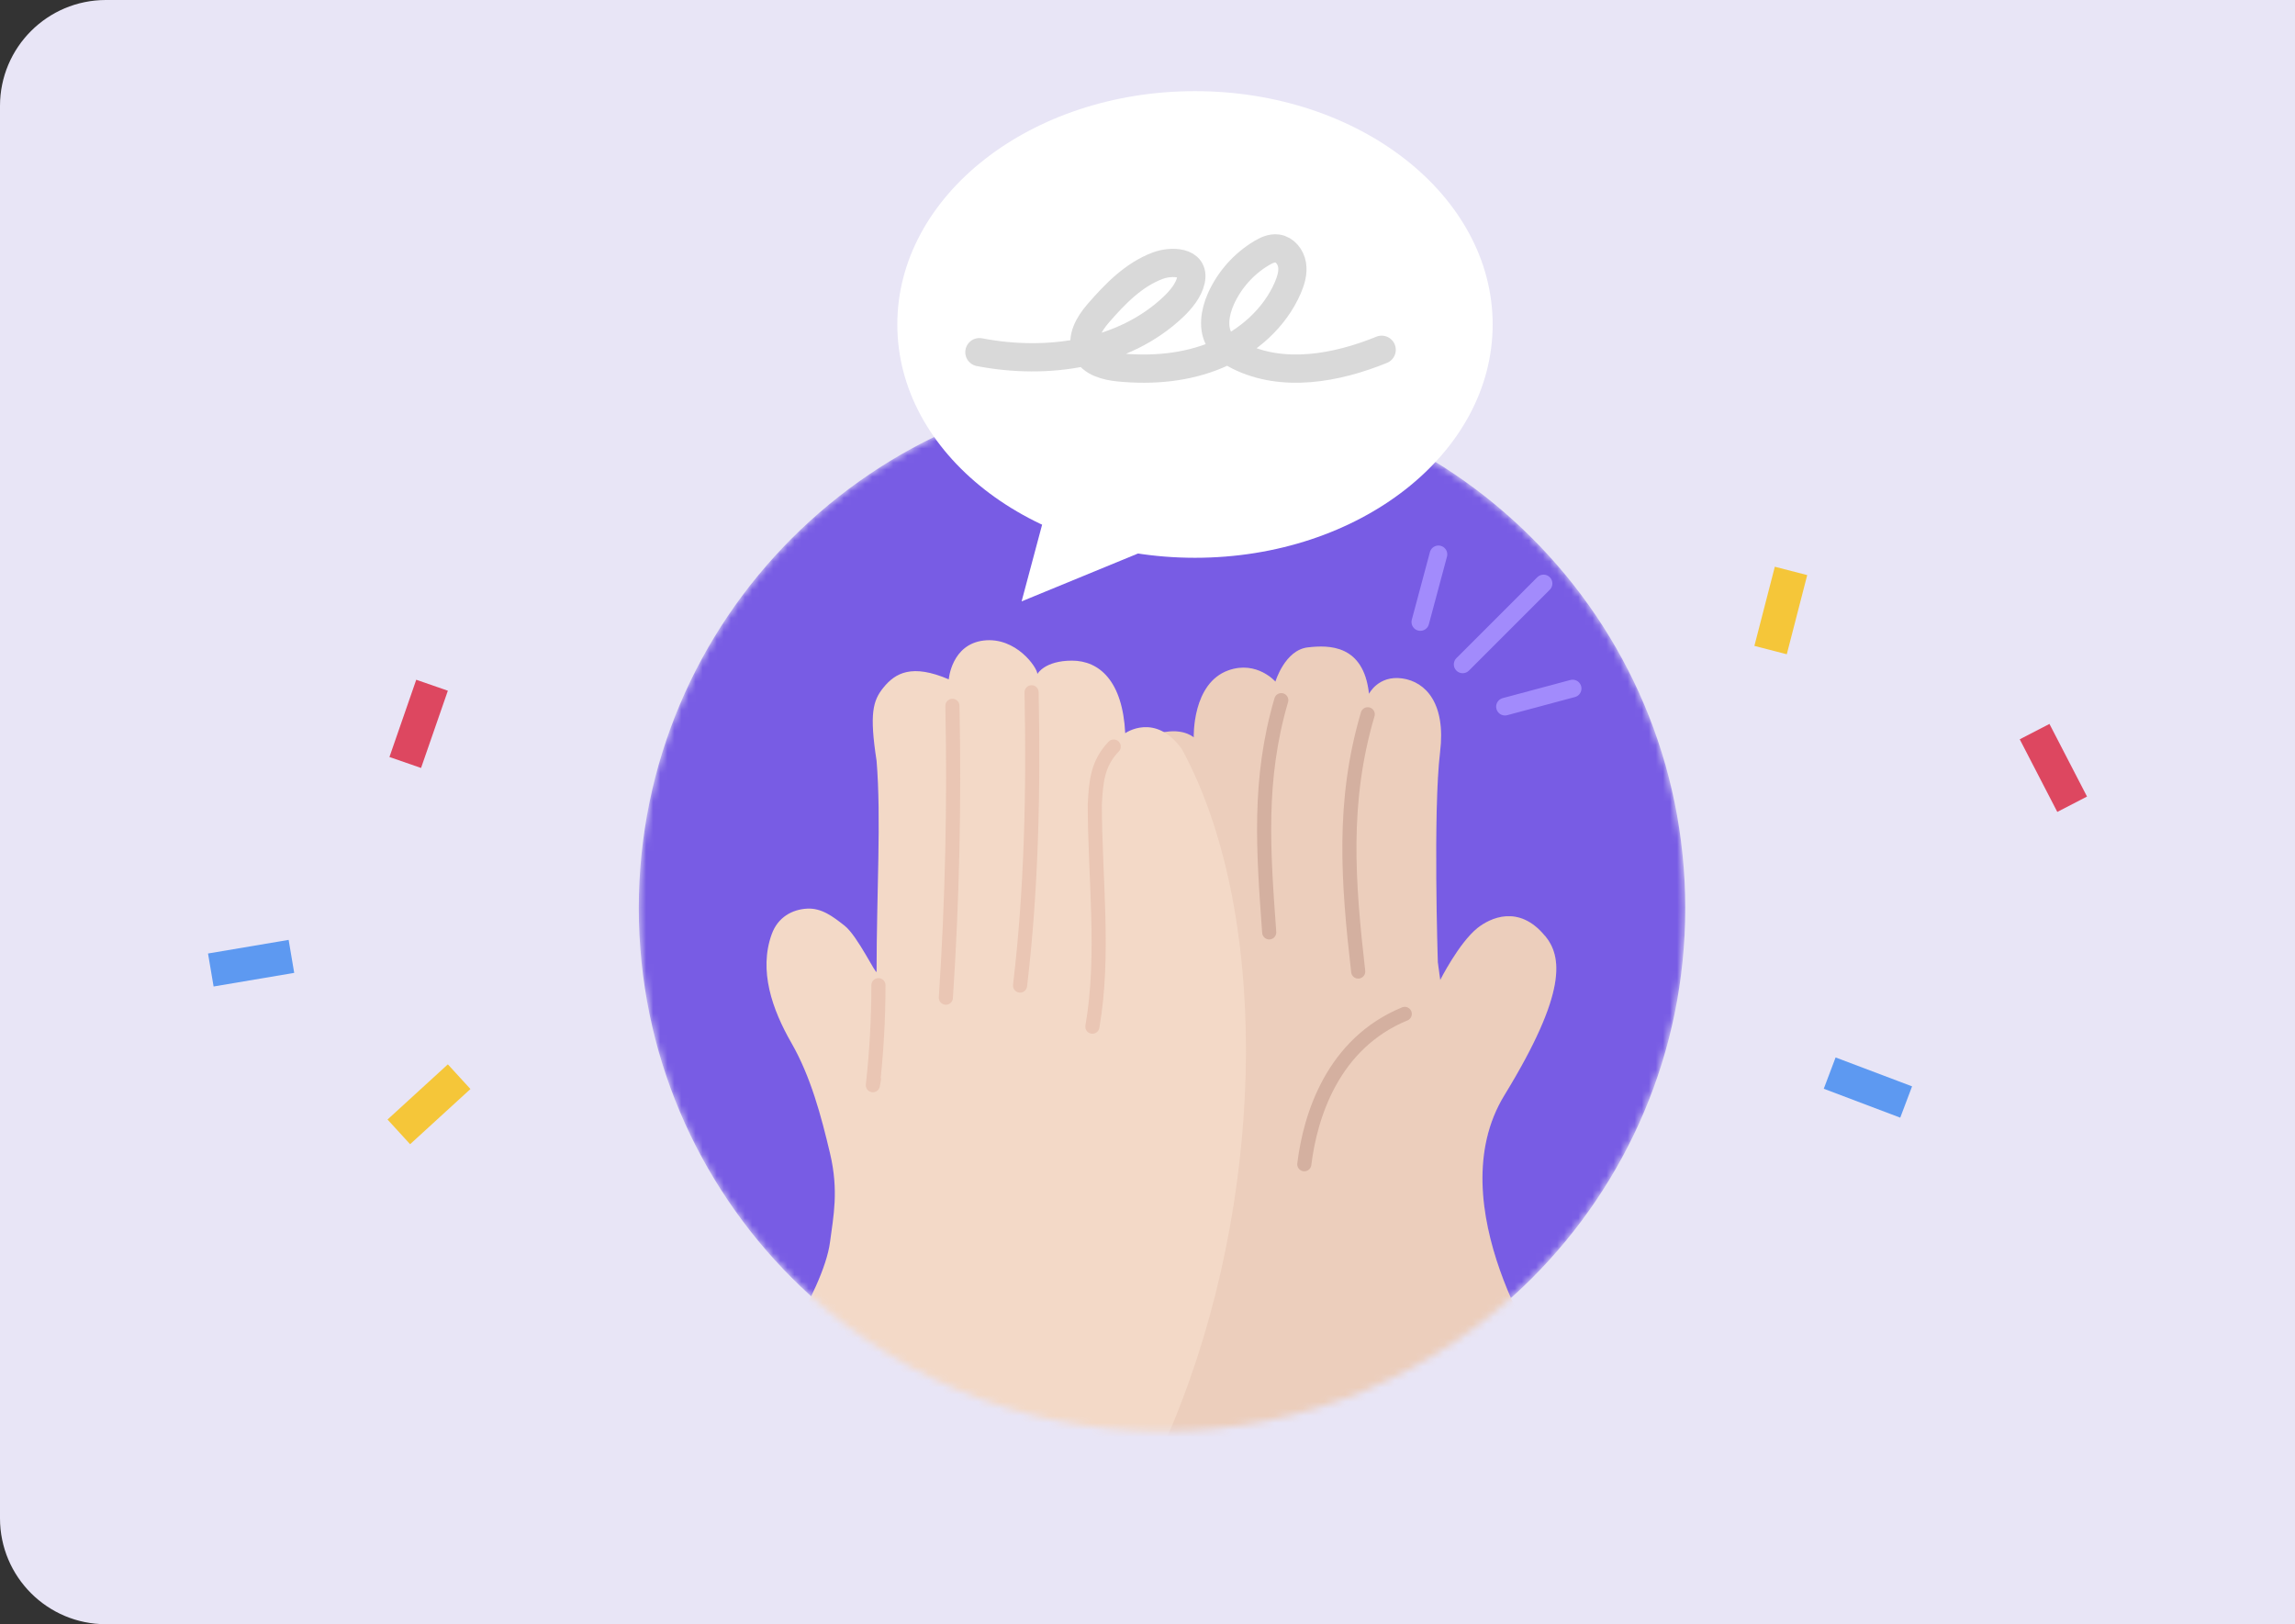
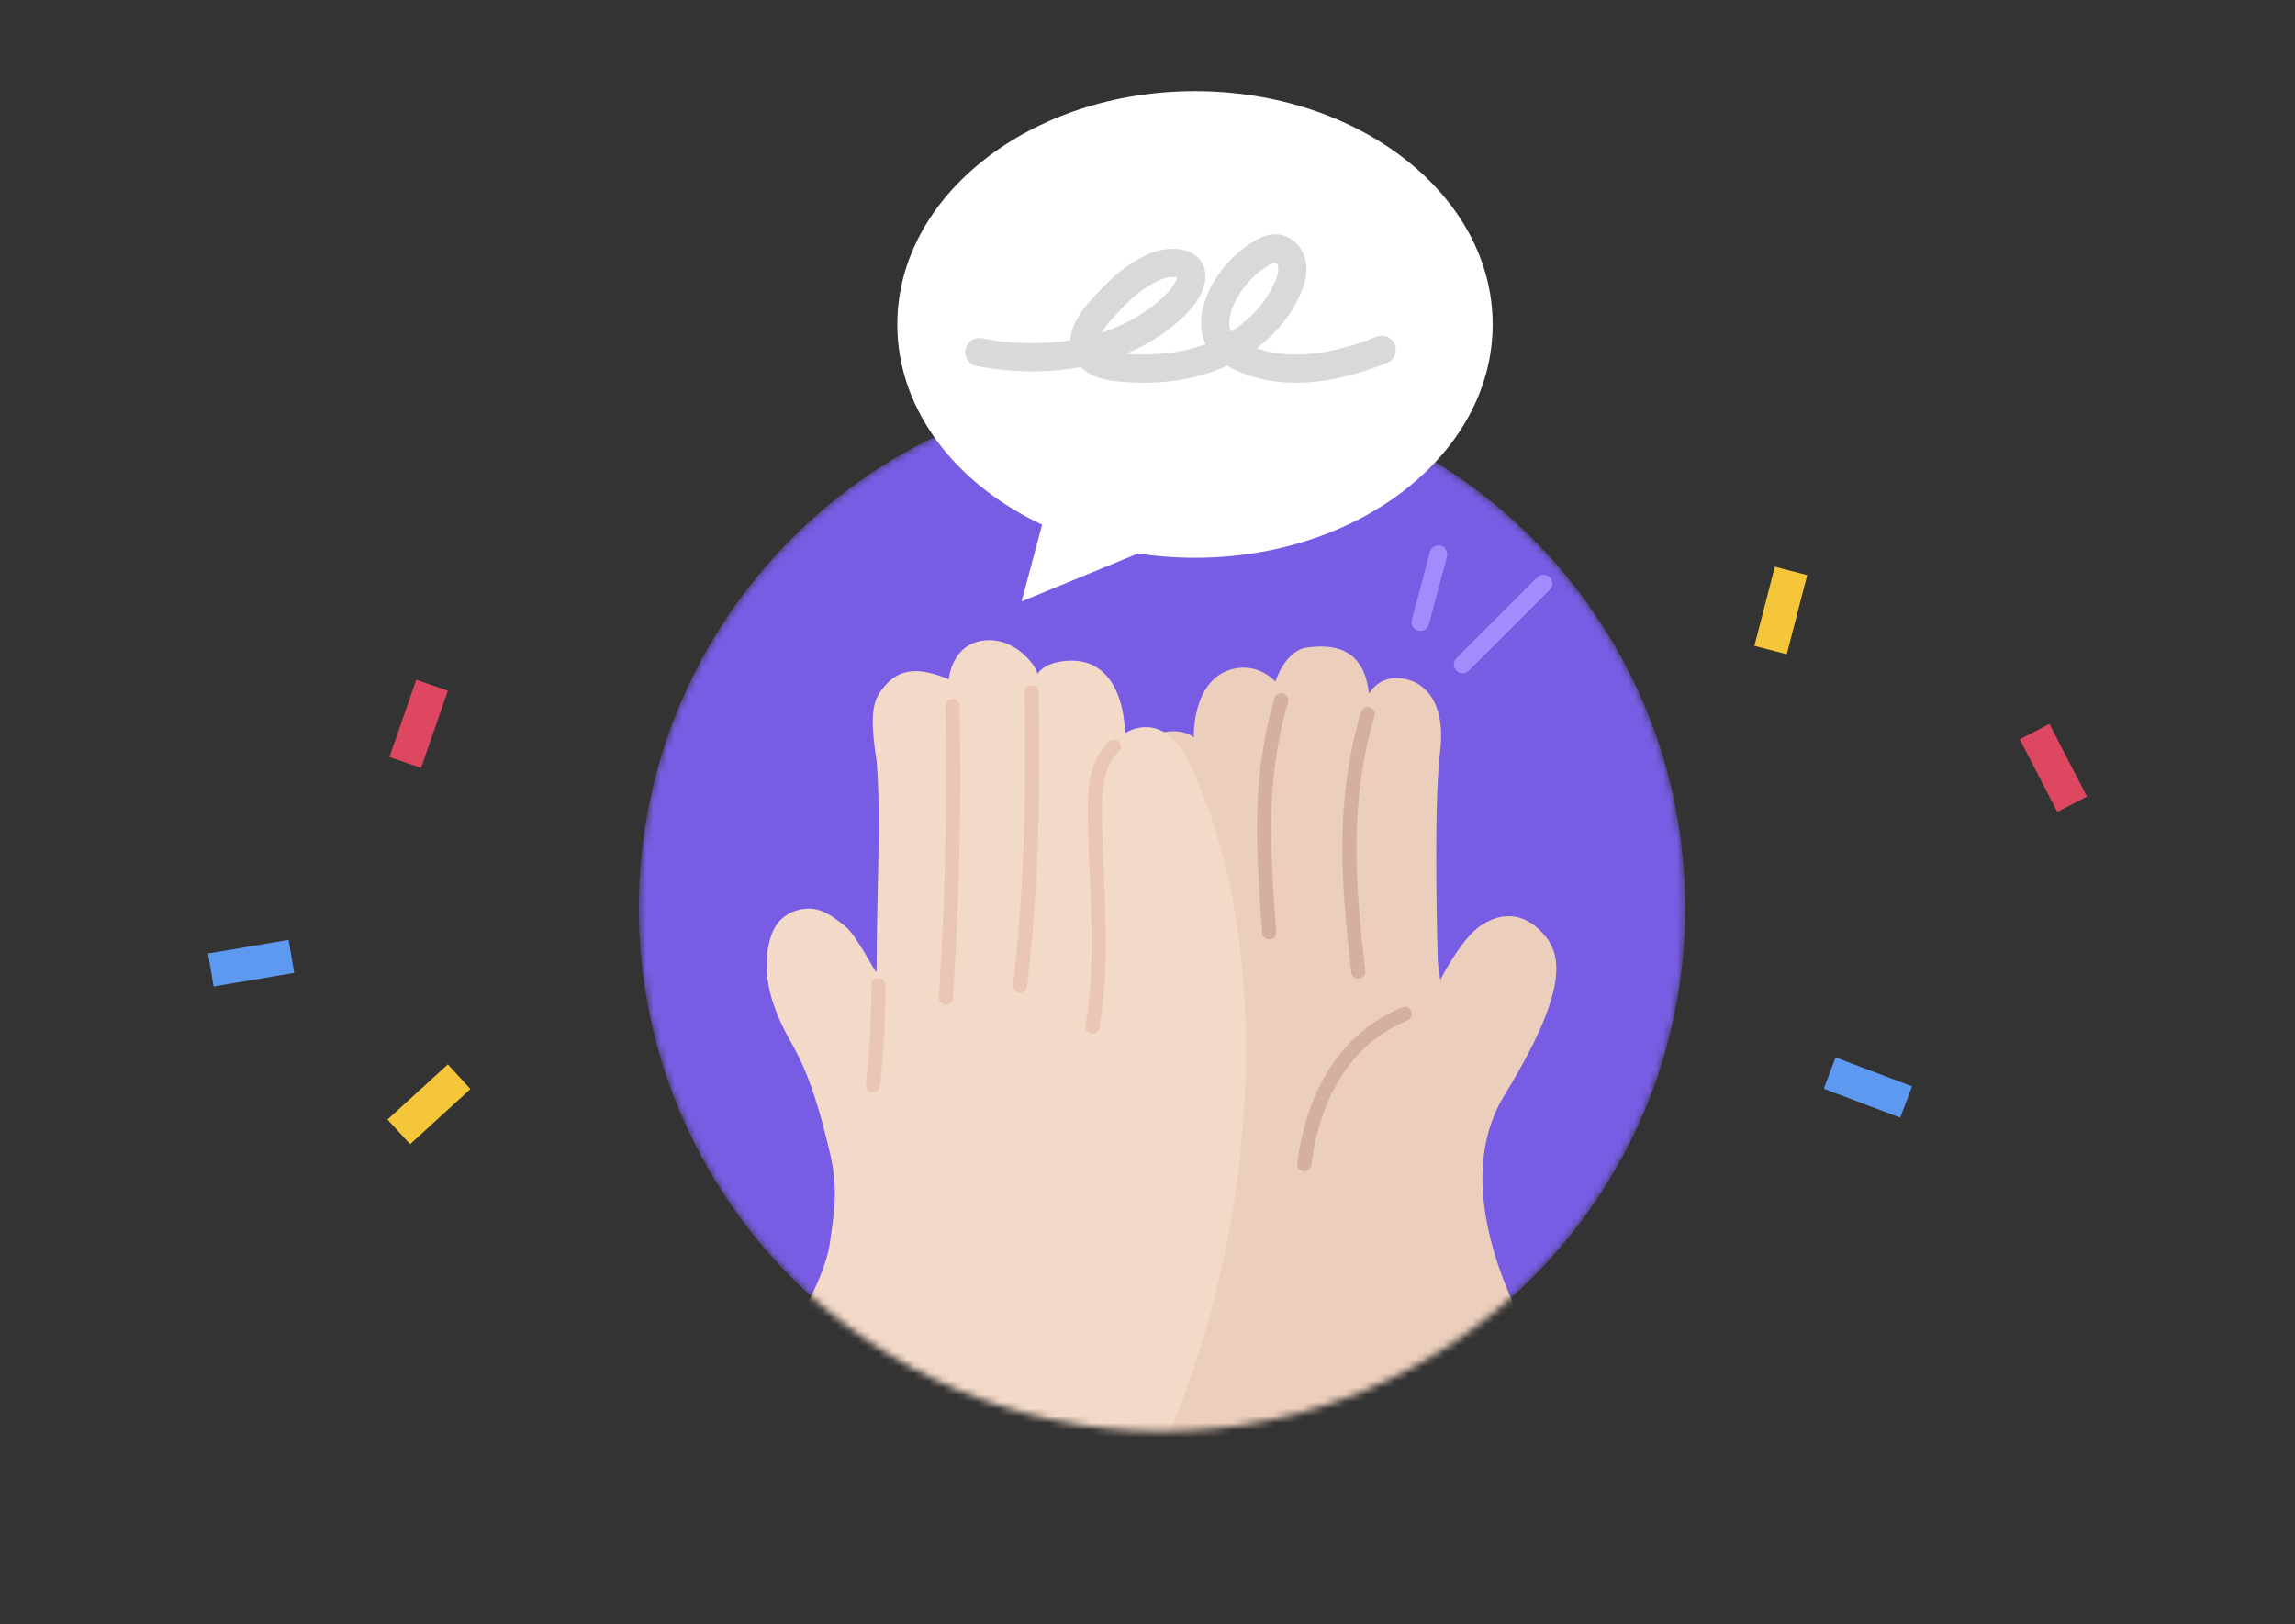
<svg xmlns="http://www.w3.org/2000/svg" width="325" height="230" viewBox="0 0 325 230" fill="none">
  <rect x="0" y="0" width="325" height="230" fill="#333333" stroke="none" />
-   <path d="M0 15C0 6.716 6.716 0 15 0H325V230H15C6.716 230 0 223.284 0 215V15Z" fill="#E8E5F6" />
  <mask id="mask0_727_7610" style="mask-type:alpha" maskUnits="userSpaceOnUse" x="90" y="54" width="149" height="149">
    <path d="M164.556 202.691C205.478 202.691 238.652 169.517 238.652 128.595C238.652 87.674 205.478 54.5 164.556 54.5C123.635 54.5 90.461 87.674 90.461 128.595C90.461 169.517 123.635 202.691 164.556 202.691Z" fill="#785CE4" />
  </mask>
  <g mask="url(#mask0_727_7610)">
    <path d="M164.556 202.691C205.478 202.691 238.652 169.517 238.652 128.595C238.652 87.674 205.478 54.5 164.556 54.5C123.635 54.5 90.461 87.674 90.461 128.595C90.461 169.517 123.635 202.691 164.556 202.691Z" fill="#785CE4" />
    <path d="M218.586 82.625C209.755 91.456 209.785 91.426 207.13 94.081" stroke="#A28BFC" stroke-width="2.5" stroke-linecap="round" />
-     <path d="M222.703 97.5C215.318 99.479 215.343 99.472 213.123 100.067" stroke="#A28BFC" stroke-width="2.5" stroke-linecap="round" />
    <path d="M203.703 78.5C201.724 85.885 201.731 85.86 201.136 88.08" stroke="#A28BFC" stroke-width="2.5" stroke-linecap="round" />
    <path d="M218.808 132.528C221.158 135.402 222.056 140.373 213.044 155.086C203.532 170.62 218.885 192.939 218.885 192.939C218.885 192.939 215.041 230.941 218.54 230.928C222.039 230.915 159.92 231.226 159.92 231.226L159.787 205.428L159.599 170.653L159.335 119.73L162.925 104.234C162.925 104.234 166.655 102.59 169.053 104.415C169.053 104.415 168.777 96.728 174.003 94.909C177.997 93.521 180.615 96.521 180.615 96.521C180.615 96.521 181.958 92.037 185.209 91.674C188.175 91.336 193.107 91.241 193.866 98.249C193.866 98.249 195.195 95.592 198.572 96.07C201.948 96.549 204.763 99.674 203.933 106.486C202.923 114.803 203.614 136.267 203.614 136.267L203.956 138.767C203.956 138.767 206.601 133.524 209.224 131.418C210.972 130.026 215.07 127.992 218.795 132.539L218.808 132.528Z" fill="#ECCEBC" />
    <g style="mix-blend-mode:multiply" opacity="0.1">
      <path d="M218.808 132.528C221.158 135.402 222.056 140.373 213.044 155.086C203.532 170.62 218.885 192.939 218.885 192.939C218.885 192.939 215.041 230.941 218.54 230.928C222.039 230.915 159.92 231.226 159.92 231.226L159.787 205.428L159.599 170.653L159.335 119.73L162.925 104.234C162.925 104.234 166.655 102.59 169.053 104.415C169.053 104.415 168.777 96.728 174.003 94.909C177.997 93.521 180.615 96.521 180.615 96.521C180.615 96.521 181.958 92.037 185.209 91.674C188.175 91.336 193.107 91.241 193.866 98.249C193.866 98.249 195.195 95.592 198.572 96.07C201.948 96.549 204.763 99.674 203.933 106.486C202.923 114.803 203.614 136.267 203.614 136.267L203.956 138.767C203.956 138.767 206.601 133.524 209.224 131.418C210.972 130.026 215.07 127.992 218.795 132.539L218.808 132.528Z" fill="#E9C7B4" />
    </g>
    <path d="M193.687 101.145C190.034 113.543 190.88 124.798 192.338 137.576" stroke="#D4B0A0" stroke-width="2" stroke-linecap="round" stroke-linejoin="round" />
    <path d="M181.444 99.148C178.146 110.412 178.893 120.405 179.736 132.032" stroke="#D4B0A0" stroke-width="2" stroke-linecap="round" stroke-linejoin="round" />
    <path d="M198.93 143.575C188.735 147.771 185.546 158 184.705 164.864" stroke="#D4B0A0" stroke-width="2" stroke-linecap="round" stroke-linejoin="round" />
    <path d="M167.387 106.105C179.602 128.67 179.318 167.09 167.387 198.334C154.104 233.12 139.836 229.06 139.836 229.06L102.469 203.098C107.806 196.056 116.628 182.898 117.542 175.879C118.014 172.25 118.799 168.645 117.542 163.324C116.285 158.004 114.799 152.434 112.071 147.684C109.343 142.933 107.422 137.434 109.284 132.292C110.162 129.857 112.202 128.789 114.277 128.67C116.353 128.551 117.966 129.798 119.614 131.093C121.441 132.53 124.133 138.228 124.133 137.587C124.133 126.518 124.808 115.888 124.133 107.734C123.105 101.059 123.611 99.224 125.082 97.395C126.802 95.257 129.174 93.979 134.357 96.2C134.357 96.2 134.736 91.236 139.314 90.701C143.892 90.167 146.905 94.549 146.905 95.44C146.905 95.44 147.913 93.552 151.803 93.552C155.693 93.552 158.978 96.449 159.346 103.825C159.346 103.825 163.601 100.809 167.387 106.105Z" fill="#F3D9C7" />
    <path d="M124.398 139.508C124.398 144.44 124.102 149.206 123.609 153.671C123.656 153.382 123.715 153.093 123.762 152.804" stroke="#EAC6B4" stroke-width="2" stroke-linecap="round" stroke-linejoin="round" />
    <path d="M134.873 99.953C135.164 113.744 134.853 127.57 133.945 141.278" stroke="#EAC6B4" stroke-width="2" stroke-linecap="round" stroke-linejoin="round" />
    <path d="M146.084 98.031C146.368 111.854 146.073 125.932 144.453 139.563" stroke="#EAC6B4" stroke-width="2" stroke-linecap="round" stroke-linejoin="round" />
    <path d="M157.715 105.719C155.431 108.109 155.204 110.615 155.039 113.919C155.039 124.33 156.473 135.17 154.695 145.387" stroke="#EAC6B4" stroke-width="2" stroke-linecap="round" stroke-linejoin="round" />
  </g>
  <ellipse cx="169.225" cy="45.946" rx="42.154" ry="33.04" fill="white" />
  <g style="mix-blend-mode:multiply">
    <path d="M138.695 49.87C148.304 51.726 159.117 50.174 166.196 43.421C167.216 42.444 168.324 41.13 168.639 39.708C169.247 36.917 165.783 36.939 163.981 37.612C160.529 38.893 157.879 41.651 155.513 44.376C154.232 45.852 153.026 47.883 153.83 49.663C154.579 51.335 156.685 51.856 158.509 52.03C163.199 52.486 168.041 52.074 172.384 50.228C176.727 48.382 180.527 45.049 182.383 40.717C182.818 39.697 183.154 38.578 182.97 37.482C182.785 36.385 181.971 35.332 180.874 35.191C180.082 35.083 179.311 35.452 178.627 35.864C176.108 37.373 174.078 39.664 172.884 42.346C172.048 44.235 171.657 46.547 172.775 48.285C173.394 49.251 174.393 49.902 175.413 50.412C181.645 53.517 189.212 52.16 195.661 49.533" stroke="#D9D9D9" stroke-width="4" stroke-linecap="round" stroke-linejoin="round" />
  </g>
  <path d="M144.672 85.159L150.684 62.666L169.179 75.079L144.672 85.159Z" fill="white" />
  <rect x="58.945" y="96.258" width="4.738" height="11.578" transform="rotate(19.13 58.945 96.258)" fill="#DD4760" />
  <rect x="63.422" y="150.719" width="4.738" height="11.578" transform="rotate(47.558 63.422 150.719)" fill="#F5C639" />
  <rect x="40.875" y="133.094" width="4.738" height="11.578" transform="rotate(80.413 40.875 133.094)" fill="#5D99F1" />
  <rect x="270.773" y="153.836" width="4.738" height="11.578" transform="rotate(110.705 270.773 153.836)" fill="#5D99F1" />
  <rect x="253.031" y="92.648" width="4.738" height="11.578" transform="rotate(-165.528 253.031 92.648)" fill="#F5C639" />
  <rect x="295.547" y="112.797" width="4.738" height="11.578" transform="rotate(152.646 295.547 112.797)" fill="#DD4760" />
</svg>